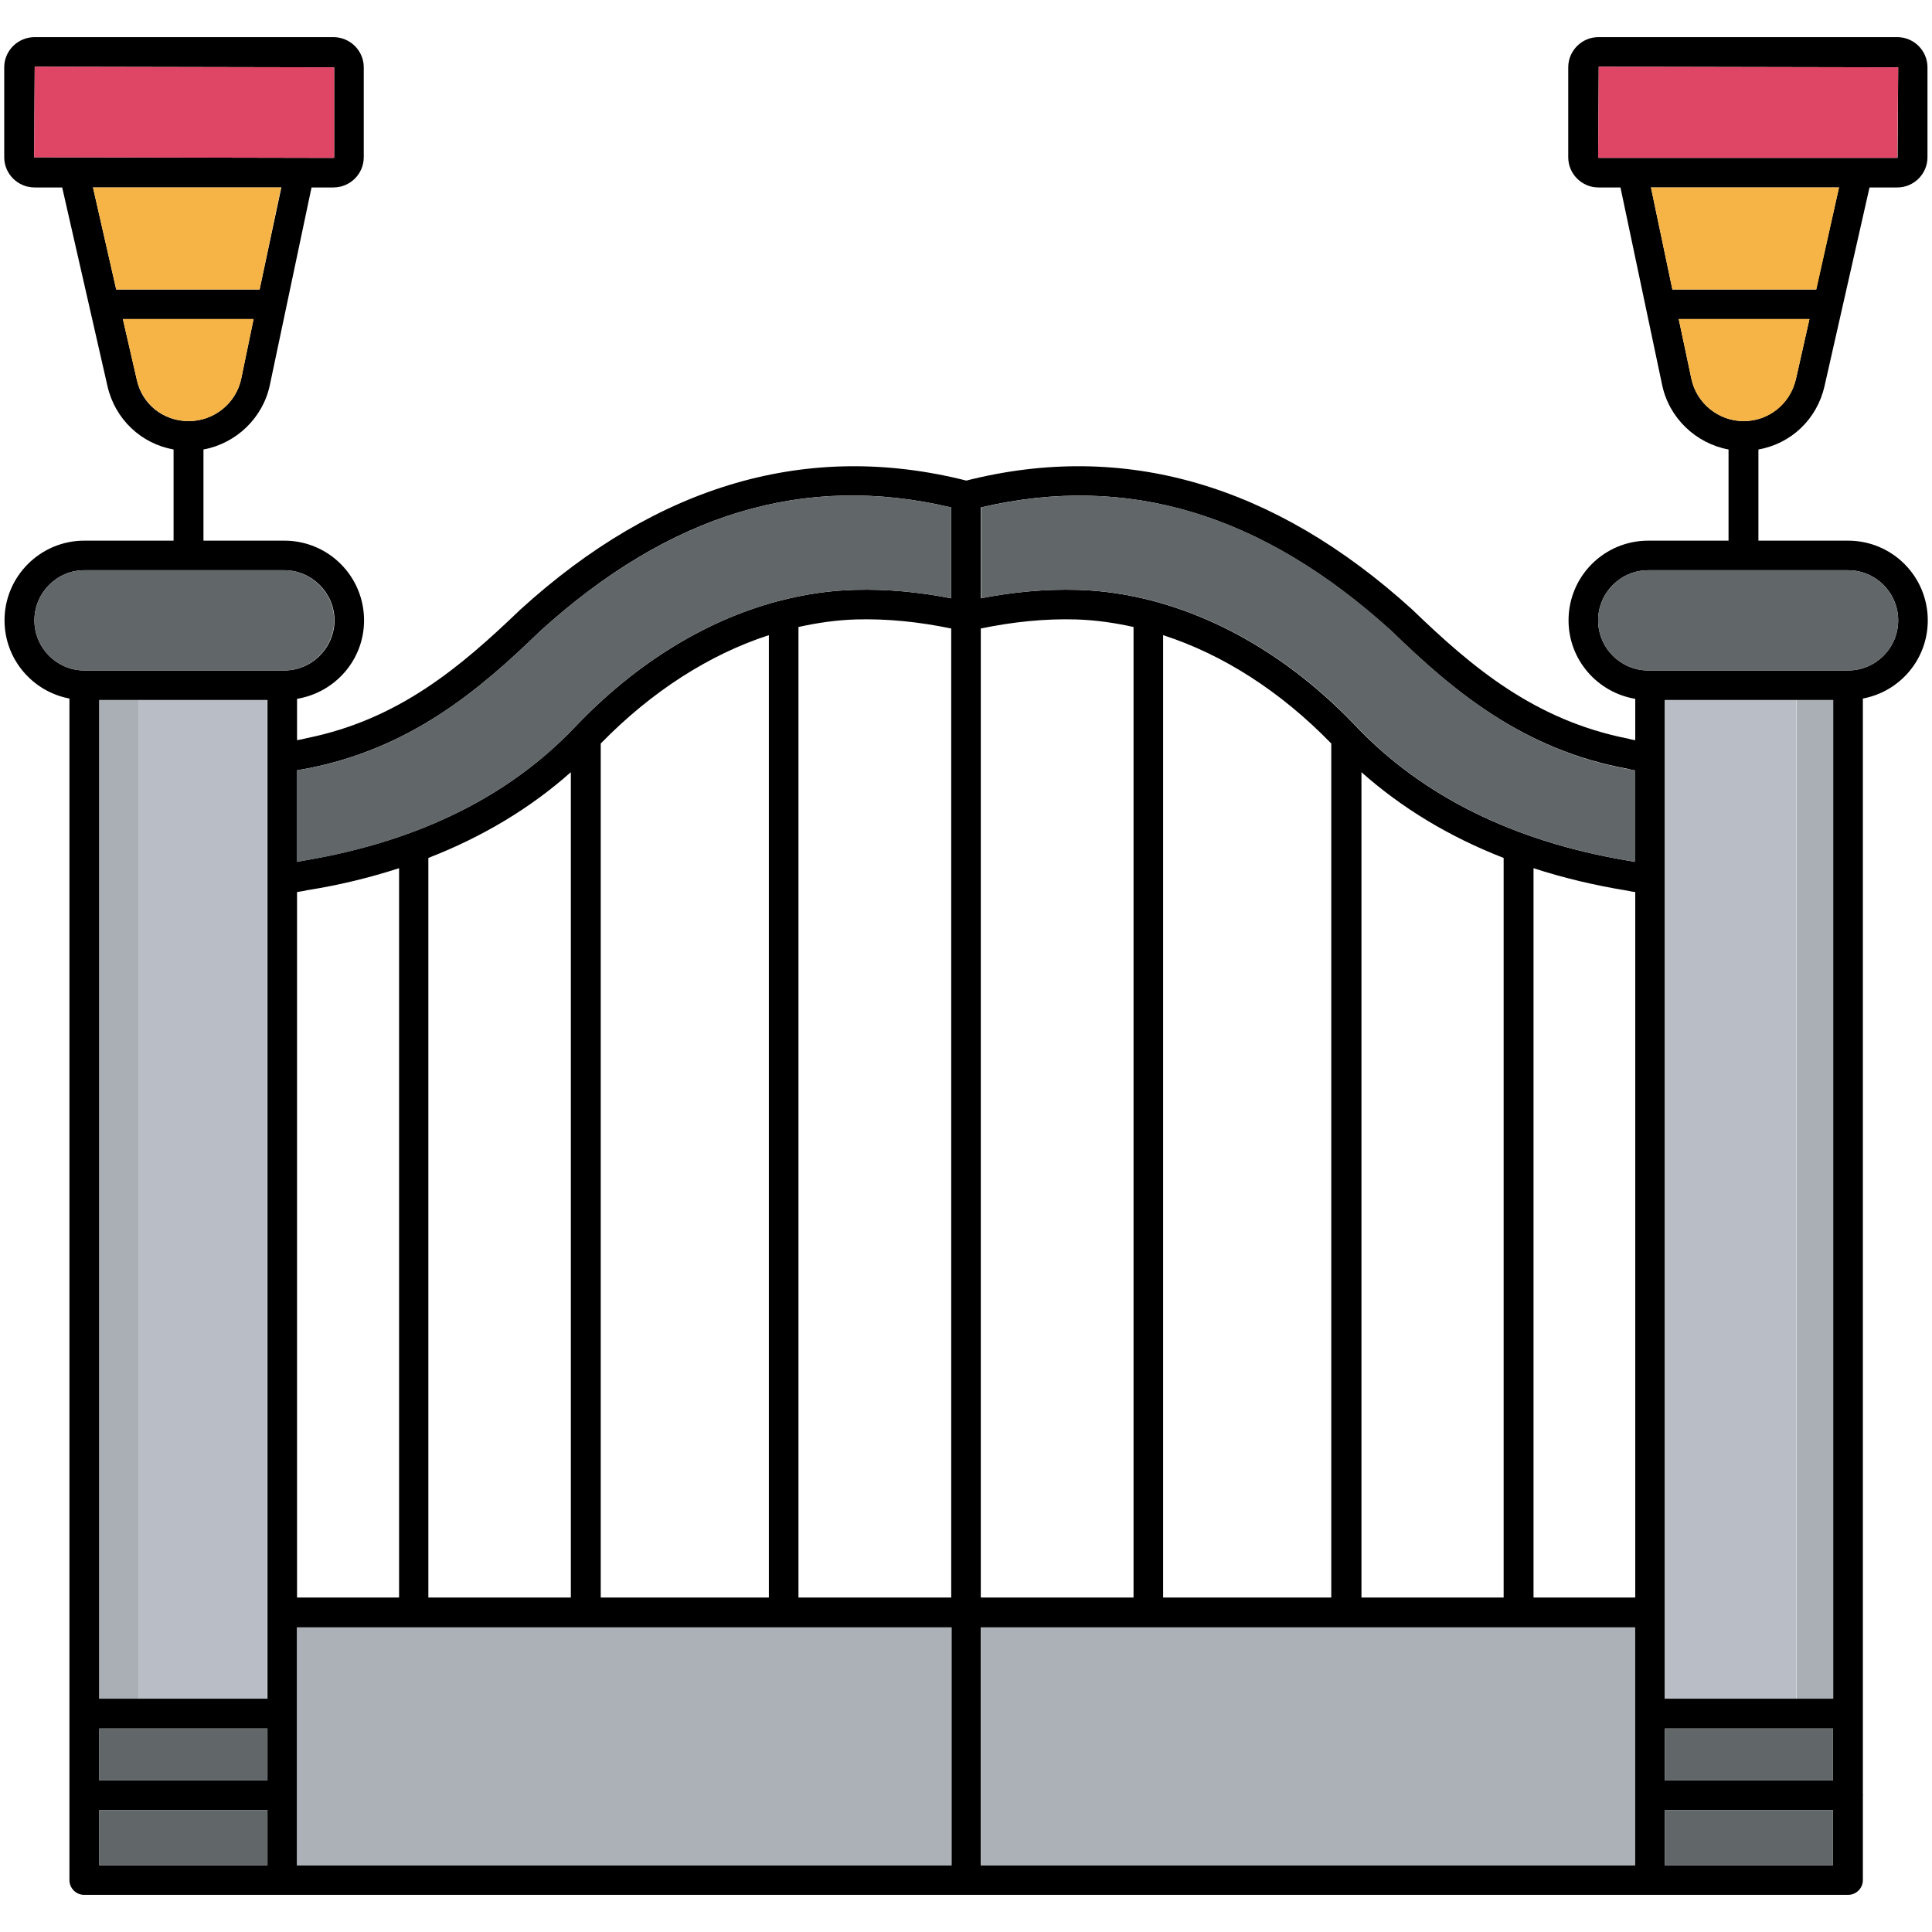
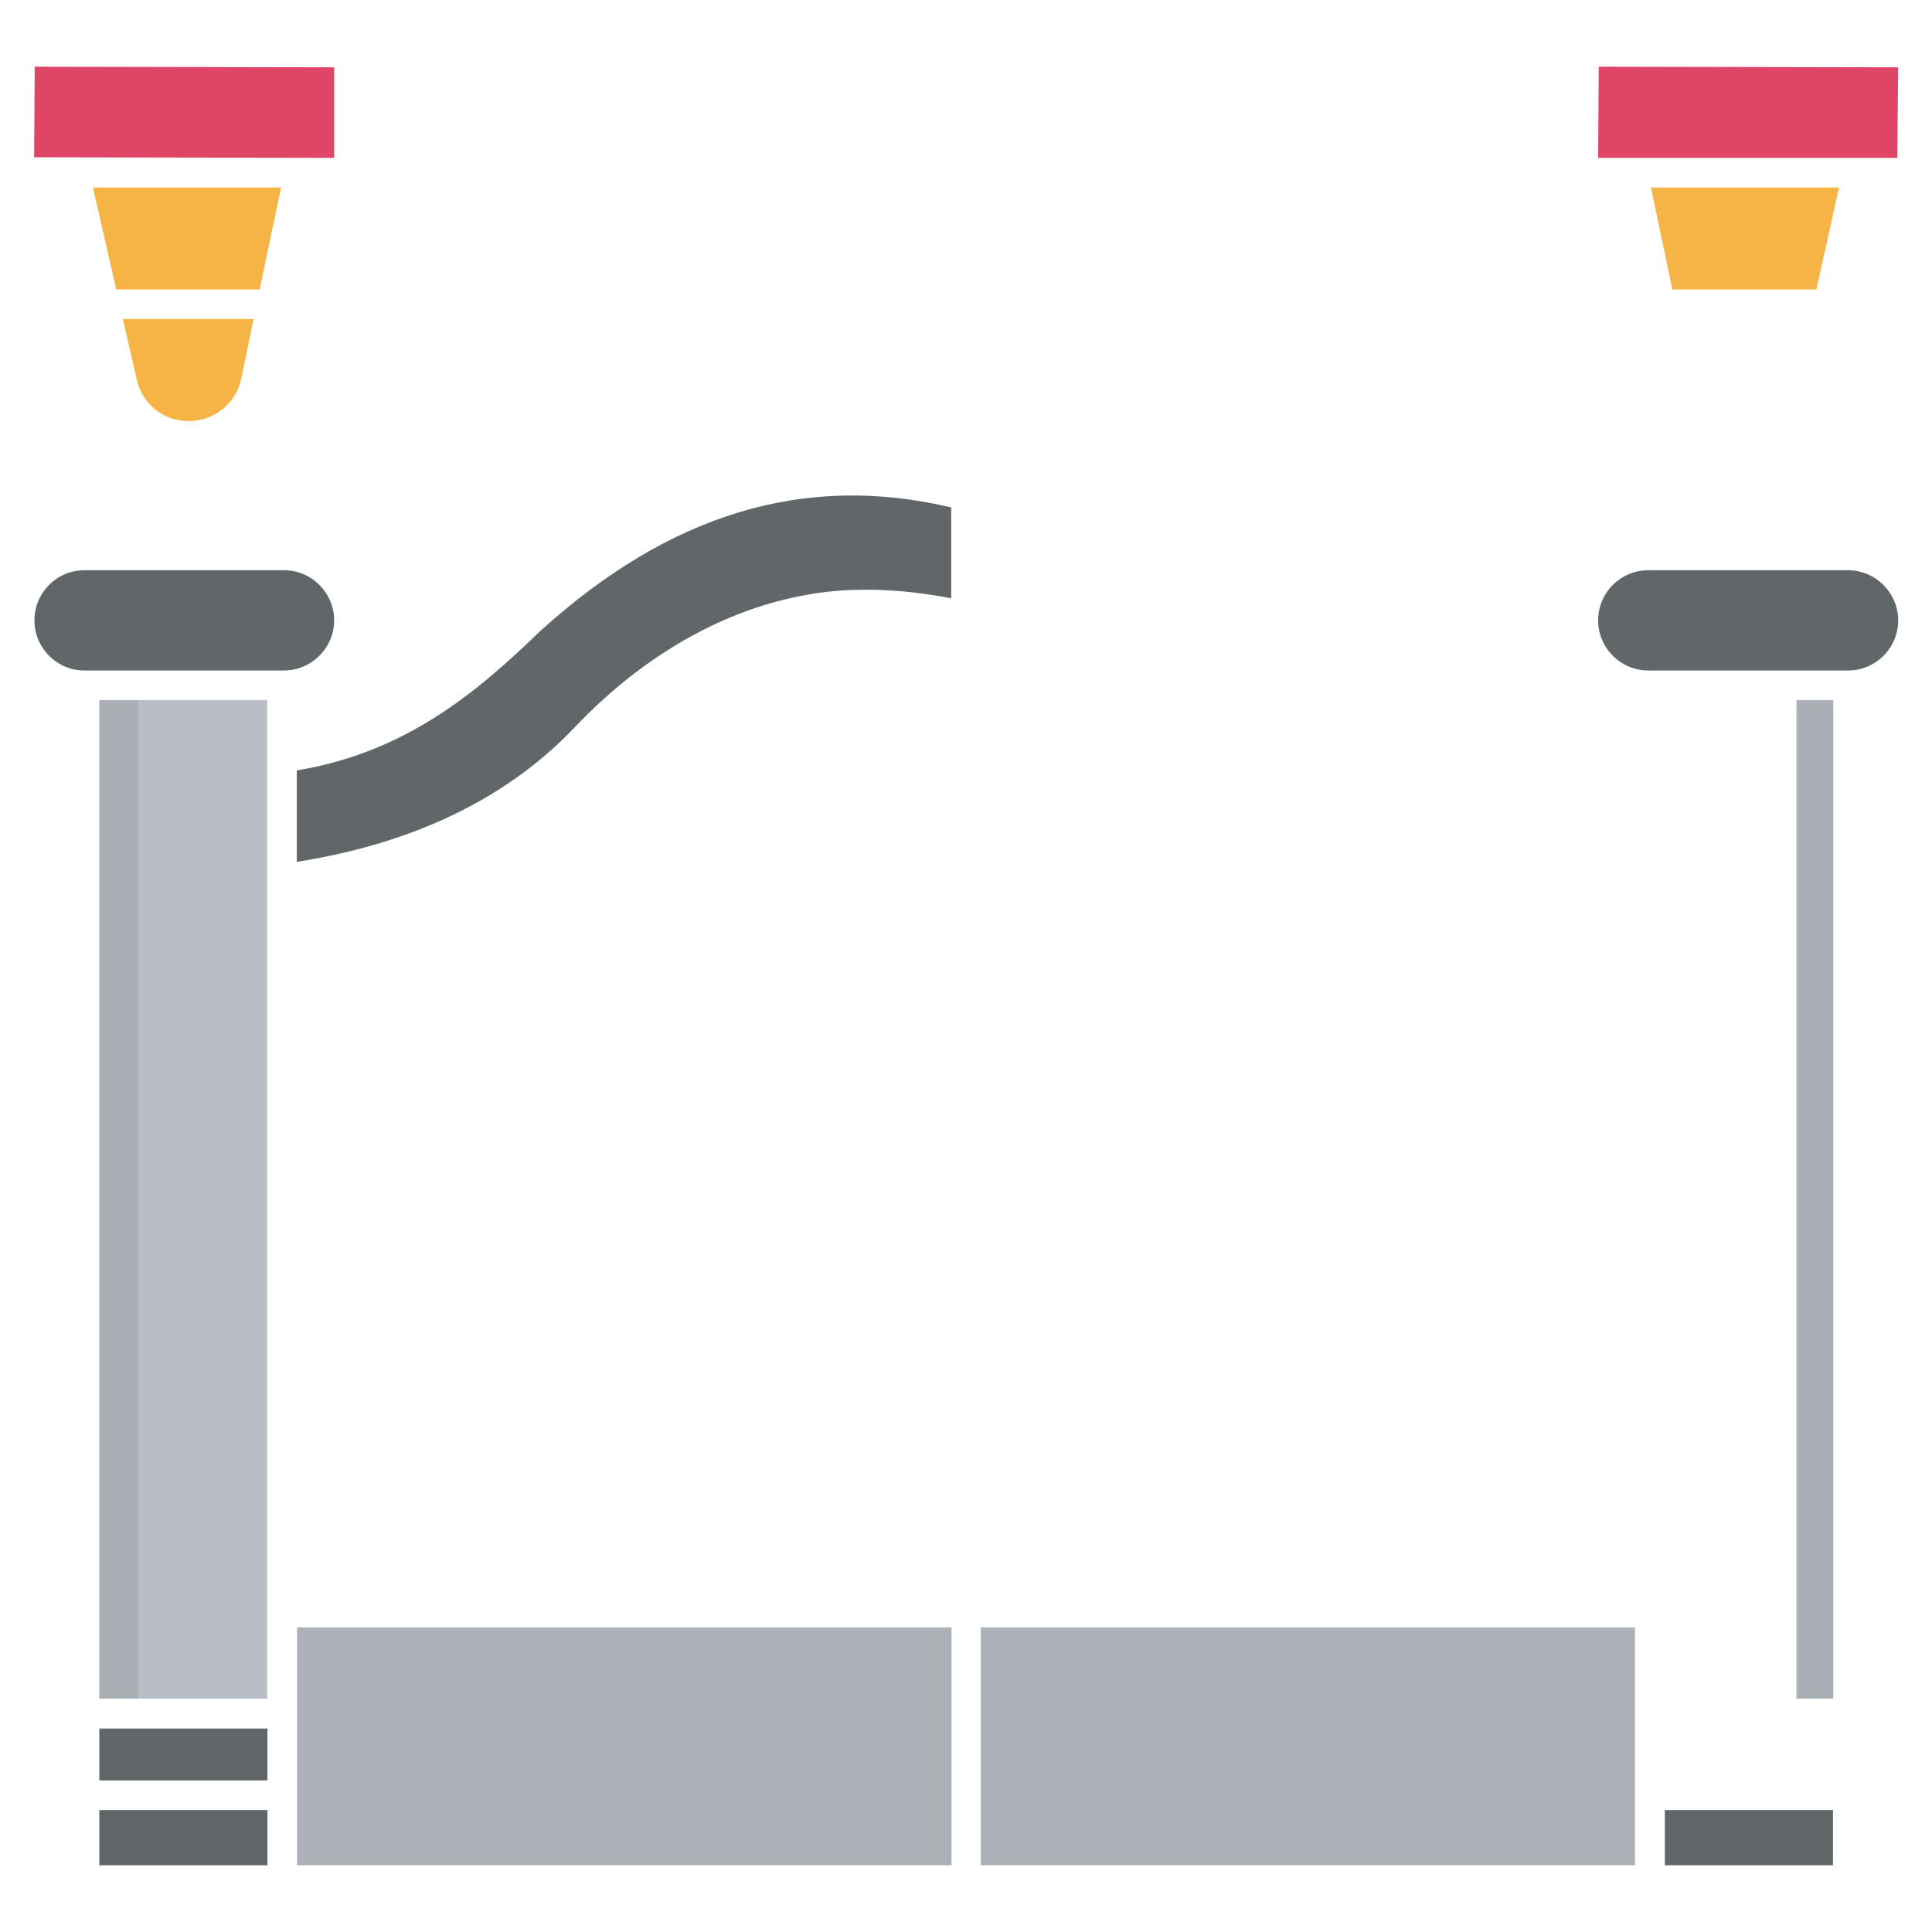
<svg xmlns="http://www.w3.org/2000/svg" version="1.1" id="Layer_1" x="0px" y="0px" viewBox="0 0 64 64" style="enable-background:new 0 0 64 64;" xml:space="preserve">
  <style type="text/css">
	.st0{fill:#FF7058;}
	.st1{fill:#CED5E0;}
	.st2{fill:#94D9F2;}
	.st3{fill:#B2E5FB;}
	.st4{fill:#C2C7CE;}
	.st5{fill:#9EA6AD;}
	.st6{fill:#ACB3BA;}
	.st7{fill:#E2C16F;}
	.st8{fill:#EFD27C;}
	.st9{fill:#CB835D;}
	.st10{fill:#BC6E4B;}
	.st11{fill:#E2DFE2;}
	.st12{fill:#D89156;}
	.st13{fill:#EAA96A;}
	.st14{fill:#BE7558;}
	.st15{fill:#DF4666;}
	.st16{fill:#E5E5E5;}
	.st17{fill:#D8D8D8;}
	.st18{fill:#F1B974;}
	.st19{fill:#E2A869;}
	.st20{fill:#C63E5F;}
	.st21{fill:#F5B445;}
	.st22{fill:#3CB44A;}
	.st23{fill:#ED2C39;}
	.st24{fill:#A25425;}
	.st25{fill:#C87629;}
	.st26{fill:#BF6B26;}
	.st27{fill:#994A22;}
	.st28{fill:#BC6722;}
	.st29{fill:#934721;}
	.st30{fill:#934924;}
	.st31{fill:#354857;}
	.st32{fill:#B76725;}
	.st33{fill:#D0E2EE;}
	.st34{fill:#C5D4DD;}
	.st35{fill:#28AABC;}
	.st36{fill:#2BB3CD;}
	.st37{fill:#BC6C2A;}
	.st38{fill:#924936;}
	.st39{fill:#EA966C;}
	.st40{fill:#F8A676;}
	.st41{fill:#EA9063;}
	.st42{fill:#894133;}
	.st43{fill:#A06047;}
	.st44{fill:#B06F51;}
	.st45{fill:#BCBCBB;}
	.st46{fill:#DD4A43;}
	.st47{fill:#EFA329;}
	.st48{fill:#FDB62F;}
	.st49{fill:#CFCFCD;}
	.st50{fill:#4398D1;}
	.st51{fill:#91A2AA;}
	.st52{fill:#80D7DE;}
	.st53{fill:#626E74;}
	.st54{fill:#40484B;}
	.st55{fill:#878E93;}
	.st56{fill:#979FA5;}
	.st57{fill:#C3C9D1;}
	.st58{fill:#B9BEC6;}
	.st59{fill:#A0A6AF;}
	.st60{fill:#BBBFC4;}
	.st61{fill:#777C7F;}
	.st62{fill:#616668;}
	.st63{fill:#C17656;}
	.st64{fill:#22A1B2;}
	.st65{fill:#ACB1B7;}
	.st66{fill:#AAAFB5;}
	.st67{fill:#E8A23D;}
	.st68{fill:#EDA337;}
	.st69{fill:#ACB0B5;}
	.st70{fill:#BFCFD8;}
	.st71{fill:#D3355B;}
	.st72{fill:#B4CBD8;}
	.st73{fill:#D3395E;}
	.st74{fill:#9B4B23;}
	.st75{fill:#964720;}
	.st76{fill:#C3D5E0;}
	.st77{fill:#0DA1C9;}
	.st78{fill:#0BAFEA;}
	.st79{fill:#EAA33D;}
	.st80{fill:#0296E5;}
	.st81{fill:#E29C37;}
	.st82{fill:#CC3A5D;}
	.st83{fill:#C0C3C9;}
	.st84{fill:#899093;}
	.st85{fill:#EA9D2D;}
	.st86{fill:#D3D8E0;}
	.st87{fill:#C4C7CC;}
	.st88{fill:#E09C3B;}
	.st89{fill:#B2664B;}
	.st90{fill:#B6BABF;}
	.st91{fill:#E29F3D;}
	.st92{fill:#B8BCC1;}
	.st93{fill:#E8A13A;}
	.st94{fill:#964822;}
	.st95{fill:#585D5E;}
	.st96{fill:#C3D3DD;}
	.st97{fill:#4F5456;}
	.st98{fill:#87A6B2;}
	.st99{fill:#46656D;}
	.st100{fill:#54747F;}
	.st101{fill:#9ABAC9;}
	.st102{fill:#456168;}
	.st103{fill:#83A5B2;}
	.st104{fill:#9B481E;}
	.st105{fill:#CC3E60;}
	.st106{fill:#914722;}
	.st107{fill:#EAA542;}
	.st108{fill:#28A5B5;}
</style>
  <g>
-     <path d="M60.44,12.79l1.49-6.58h0.92c0.55,0,1-0.45,1-1V2.23c0-0.55-0.45-1-1-1h-9.9c-0.55,0-1,0.45-1,1v2.98c0,0.55,0.45,1,1,1   h0.73l1.38,6.54c0.23,1.1,1.12,1.94,2.2,2.14v3.02H54.6c-1.46,0-2.64,1.18-2.64,2.64c0,1.31,0.96,2.39,2.21,2.6v1.37   c-0.08-0.01-0.16-0.03-0.23-0.05c-3.1-0.61-5.17-2.36-7.16-4.28c-4.58-4.16-9.55-5.59-14.77-4.27c-5.23-1.32-10.2,0.11-14.78,4.28   c-1.97,1.89-4.01,3.63-7.06,4.25c-0.11,0.03-0.22,0.05-0.33,0.07v-1.37c1.26-0.21,2.22-1.29,2.22-2.6c0-1.46-1.18-2.64-2.64-2.64   H6.74v-3.02c1.08-0.2,1.97-1.04,2.2-2.14l1.38-6.54h0.72c0.56,0,1.01-0.45,1.01-1V2.23c0-0.55-0.45-1-1.01-1H1.15   c-0.56,0-1.01,0.45-1.01,1v2.98c0,0.55,0.45,1,1.01,1h0.91l1.5,6.58c0.25,1.1,1.12,1.91,2.19,2.1v3.02H2.79   c-1.45,0-2.64,1.18-2.64,2.64c0,1.29,0.93,2.36,2.15,2.59v39.14c0,0.27,0.22,0.49,0.49,0.49h58.43c0.27,0,0.49-0.22,0.49-0.49v-2.8   c0-0.01,0.01-0.01,0.01-0.01l-0.01-0.01V23.14c1.23-0.23,2.15-1.3,2.15-2.59c0-1.46-1.18-2.64-2.64-2.64h-2.97v-3.02   C59.33,14.7,60.19,13.89,60.44,12.79z M1.13,5.21l0.02-3l9.92,0.02v2.98c0,0.01-0.01,0.02-0.03,0.02L1.13,5.21z M3.08,6.21h6.24   L8.6,9.59H3.85L3.08,6.21z M4.53,12.57l-0.46-2H8.4l-0.41,1.98c-0.17,0.81-0.9,1.4-1.74,1.4C5.41,13.95,4.7,13.39,4.53,12.57z    M8.85,61.79H3.29v-1.83h5.57V61.79z M8.85,58.98H3.29v-1.72h5.57V58.98z M8.85,56.27H3.29V23.19h5.57V56.27z M2.79,22.21   c-0.91,0-1.65-0.75-1.65-1.66s0.74-1.66,1.65-1.66h6.63c0.91,0,1.66,0.75,1.66,1.66s-0.75,1.66-1.66,1.66H2.79z M9.84,29.55   c0.11-0.02,0.22-0.03,0.33-0.06c1.08-0.17,2.09-0.42,3.05-0.73v24.16H9.84V29.55z M31.51,61.79H9.84v-7.88h21.68V61.79z    M14.19,52.92v-24.5c1.8-0.7,3.38-1.65,4.72-2.84v27.34H14.19z M19.9,52.92V24.63c1.69-1.73,3.6-2.95,5.57-3.59v31.88H19.9z    M31.51,52.92h-5.06V20.77c0.63-0.14,1.26-0.23,1.9-0.25c1.04-0.03,2.1,0.08,3.16,0.3V52.92z M31.51,19.82   c-1.07-0.21-2.14-0.31-3.19-0.28c-0.85,0.02-1.69,0.15-2.53,0.37c-0.01,0-0.02,0-0.04,0.01c-2.39,0.64-4.7,2.06-6.69,4.15   c0,0.01-0.01,0.01-0.01,0.01s0,0-0.01,0.01c-2.17,2.28-5.15,3.76-8.88,4.4c-0.11,0.02-0.22,0.04-0.33,0.06v-3.03   c0.11-0.02,0.22-0.04,0.33-0.06c3.43-0.66,5.71-2.59,7.73-4.55c4.3-3.9,8.76-5.25,13.62-4.1V19.82z M52.96,5.23l-0.02-0.02l0.02-3   l9.92,0.02l-0.02,3H52.96z M54.69,6.21h6.23l-0.76,3.38H55.4L54.69,6.21z M54.17,52.92h-3.37V28.76c0.98,0.32,2.03,0.57,3.14,0.75   c0.07,0.02,0.15,0.03,0.23,0.04V52.92z M32.49,16.81c4.86-1.14,9.31,0.2,13.6,4.09c2.05,1.99,4.37,3.94,7.84,4.57   c0.07,0.02,0.15,0.04,0.23,0.05v3.03c-0.08-0.01-0.15-0.03-0.23-0.04c-3.76-0.63-6.78-2.12-8.98-4.42c0-0.01,0-0.01-0.01-0.01   c-1.99-2.1-4.31-3.52-6.7-4.16c-0.01-0.01-0.02-0.01-0.03-0.01c-0.84-0.22-1.69-0.35-2.53-0.37c-1.05-0.03-2.12,0.07-3.19,0.28   V16.81z M49.81,28.42v24.5H45.1V25.58C46.44,26.77,48.01,27.72,49.81,28.42z M44.1,24.63v28.29h-5.57V21.04   C40.51,21.68,42.42,22.9,44.1,24.63z M32.49,20.82c1.06-0.22,2.12-0.33,3.16-0.3c0.64,0.02,1.27,0.11,1.9,0.25v32.15h-5.06V20.82z    M54.17,61.79H32.49v-7.88h21.67V61.79z M60.72,61.79h-5.57v-1.83h5.57V61.79z M60.72,58.98h-5.57v-1.72h5.57V58.98z M60.72,56.27   h-5.57V23.19h5.57V56.27z M61.22,18.89c0.92,0,1.66,0.75,1.66,1.66s-0.74,1.66-1.66,1.66H54.6c-0.92,0-1.66-0.75-1.66-1.66   s0.74-1.66,1.66-1.66H61.22z M57.76,13.95c-0.83,0-1.56-0.59-1.73-1.4l-0.42-1.98h4.33l-0.45,2   C59.29,13.39,58.58,13.95,57.76,13.95z" />
    <path class="st62" d="M62.88,20.55c0,0.91-0.74,1.66-1.66,1.66H54.6c-0.92,0-1.66-0.75-1.66-1.66s0.74-1.66,1.66-1.66h6.62   C62.13,18.89,62.88,19.64,62.88,20.55z" />
    <polygon class="st21" points="60.92,6.21 60.17,9.59 55.4,9.59 54.69,6.21  " />
-     <path class="st21" d="M59.94,10.57l-0.45,2c-0.19,0.82-0.9,1.38-1.73,1.38c-0.83,0-1.56-0.59-1.73-1.4l-0.42-1.98H59.94z" />
    <polygon class="st15" points="62.88,2.23 62.85,5.23 52.96,5.23 52.94,5.21 52.96,2.21  " />
    <polygon class="st21" points="9.31,6.21 8.6,9.59 3.85,9.59 3.08,6.21  " />
    <path class="st15" d="M11.07,2.23v2.98c0,0.01-0.01,0.02-0.03,0.02L1.13,5.21l0.02-3L11.07,2.23z" />
    <path class="st21" d="M8.4,10.57l-0.41,1.98c-0.17,0.81-0.9,1.4-1.74,1.4c-0.83,0-1.54-0.56-1.72-1.38l-0.46-2H8.4z" />
    <path class="st62" d="M11.07,20.55c0,0.91-0.75,1.66-1.66,1.66H2.79c-0.91,0-1.65-0.75-1.65-1.66s0.74-1.66,1.65-1.66h6.63   C10.32,18.89,11.07,19.64,11.07,20.55z" />
-     <path class="st62" d="M54.17,25.52v3.03c-3.87-0.61-6.97-2.11-9.21-4.46c0-0.01,0-0.01-0.01-0.01c-1.99-2.1-4.31-3.52-6.7-4.16   c-0.01-0.01-0.02-0.01-0.03-0.01c-0.84-0.22-1.69-0.35-2.53-0.37c-1.05-0.03-2.12,0.07-3.19,0.28v-3.01   c4.86-1.14,9.31,0.2,13.6,4.09C48.19,22.93,50.56,24.93,54.17,25.52z" />
    <path class="st62" d="M31.51,16.81v3.01c-1.07-0.21-2.14-0.31-3.19-0.28c-0.85,0.02-1.69,0.15-2.53,0.37c-0.01,0-0.02,0-0.04,0.01   c-2.39,0.64-4.7,2.06-6.69,4.15c0,0.01-0.01,0.01-0.01,0.01s0,0-0.01,0.01c-2.23,2.35-5.33,3.85-9.21,4.46v-3.03   c3.61-0.59,5.97-2.59,8.06-4.61C22.19,17.01,26.66,15.66,31.51,16.81z" />
    <rect x="32.49" y="53.91" class="st65" width="21.67" height="7.88" />
    <rect x="9.84" y="53.91" class="st65" width="21.68" height="7.88" />
    <rect x="3.29" y="57.26" class="st62" width="5.57" height="1.72" />
    <rect x="3.29" y="59.96" class="st62" width="5.57" height="1.83" />
-     <rect x="55.15" y="57.26" class="st62" width="5.57" height="1.72" />
    <rect x="55.15" y="59.96" class="st62" width="5.57" height="1.83" />
    <rect x="59.51" y="23.19" class="st66" width="1.22" height="33.08" />
-     <rect x="55.15" y="23.19" class="st58" width="4.35" height="33.08" />
    <rect x="3.29" y="23.19" class="st66" width="1.31" height="33.08" />
    <rect x="4.59" y="23.19" class="st58" width="4.26" height="33.08" />
  </g>
</svg>